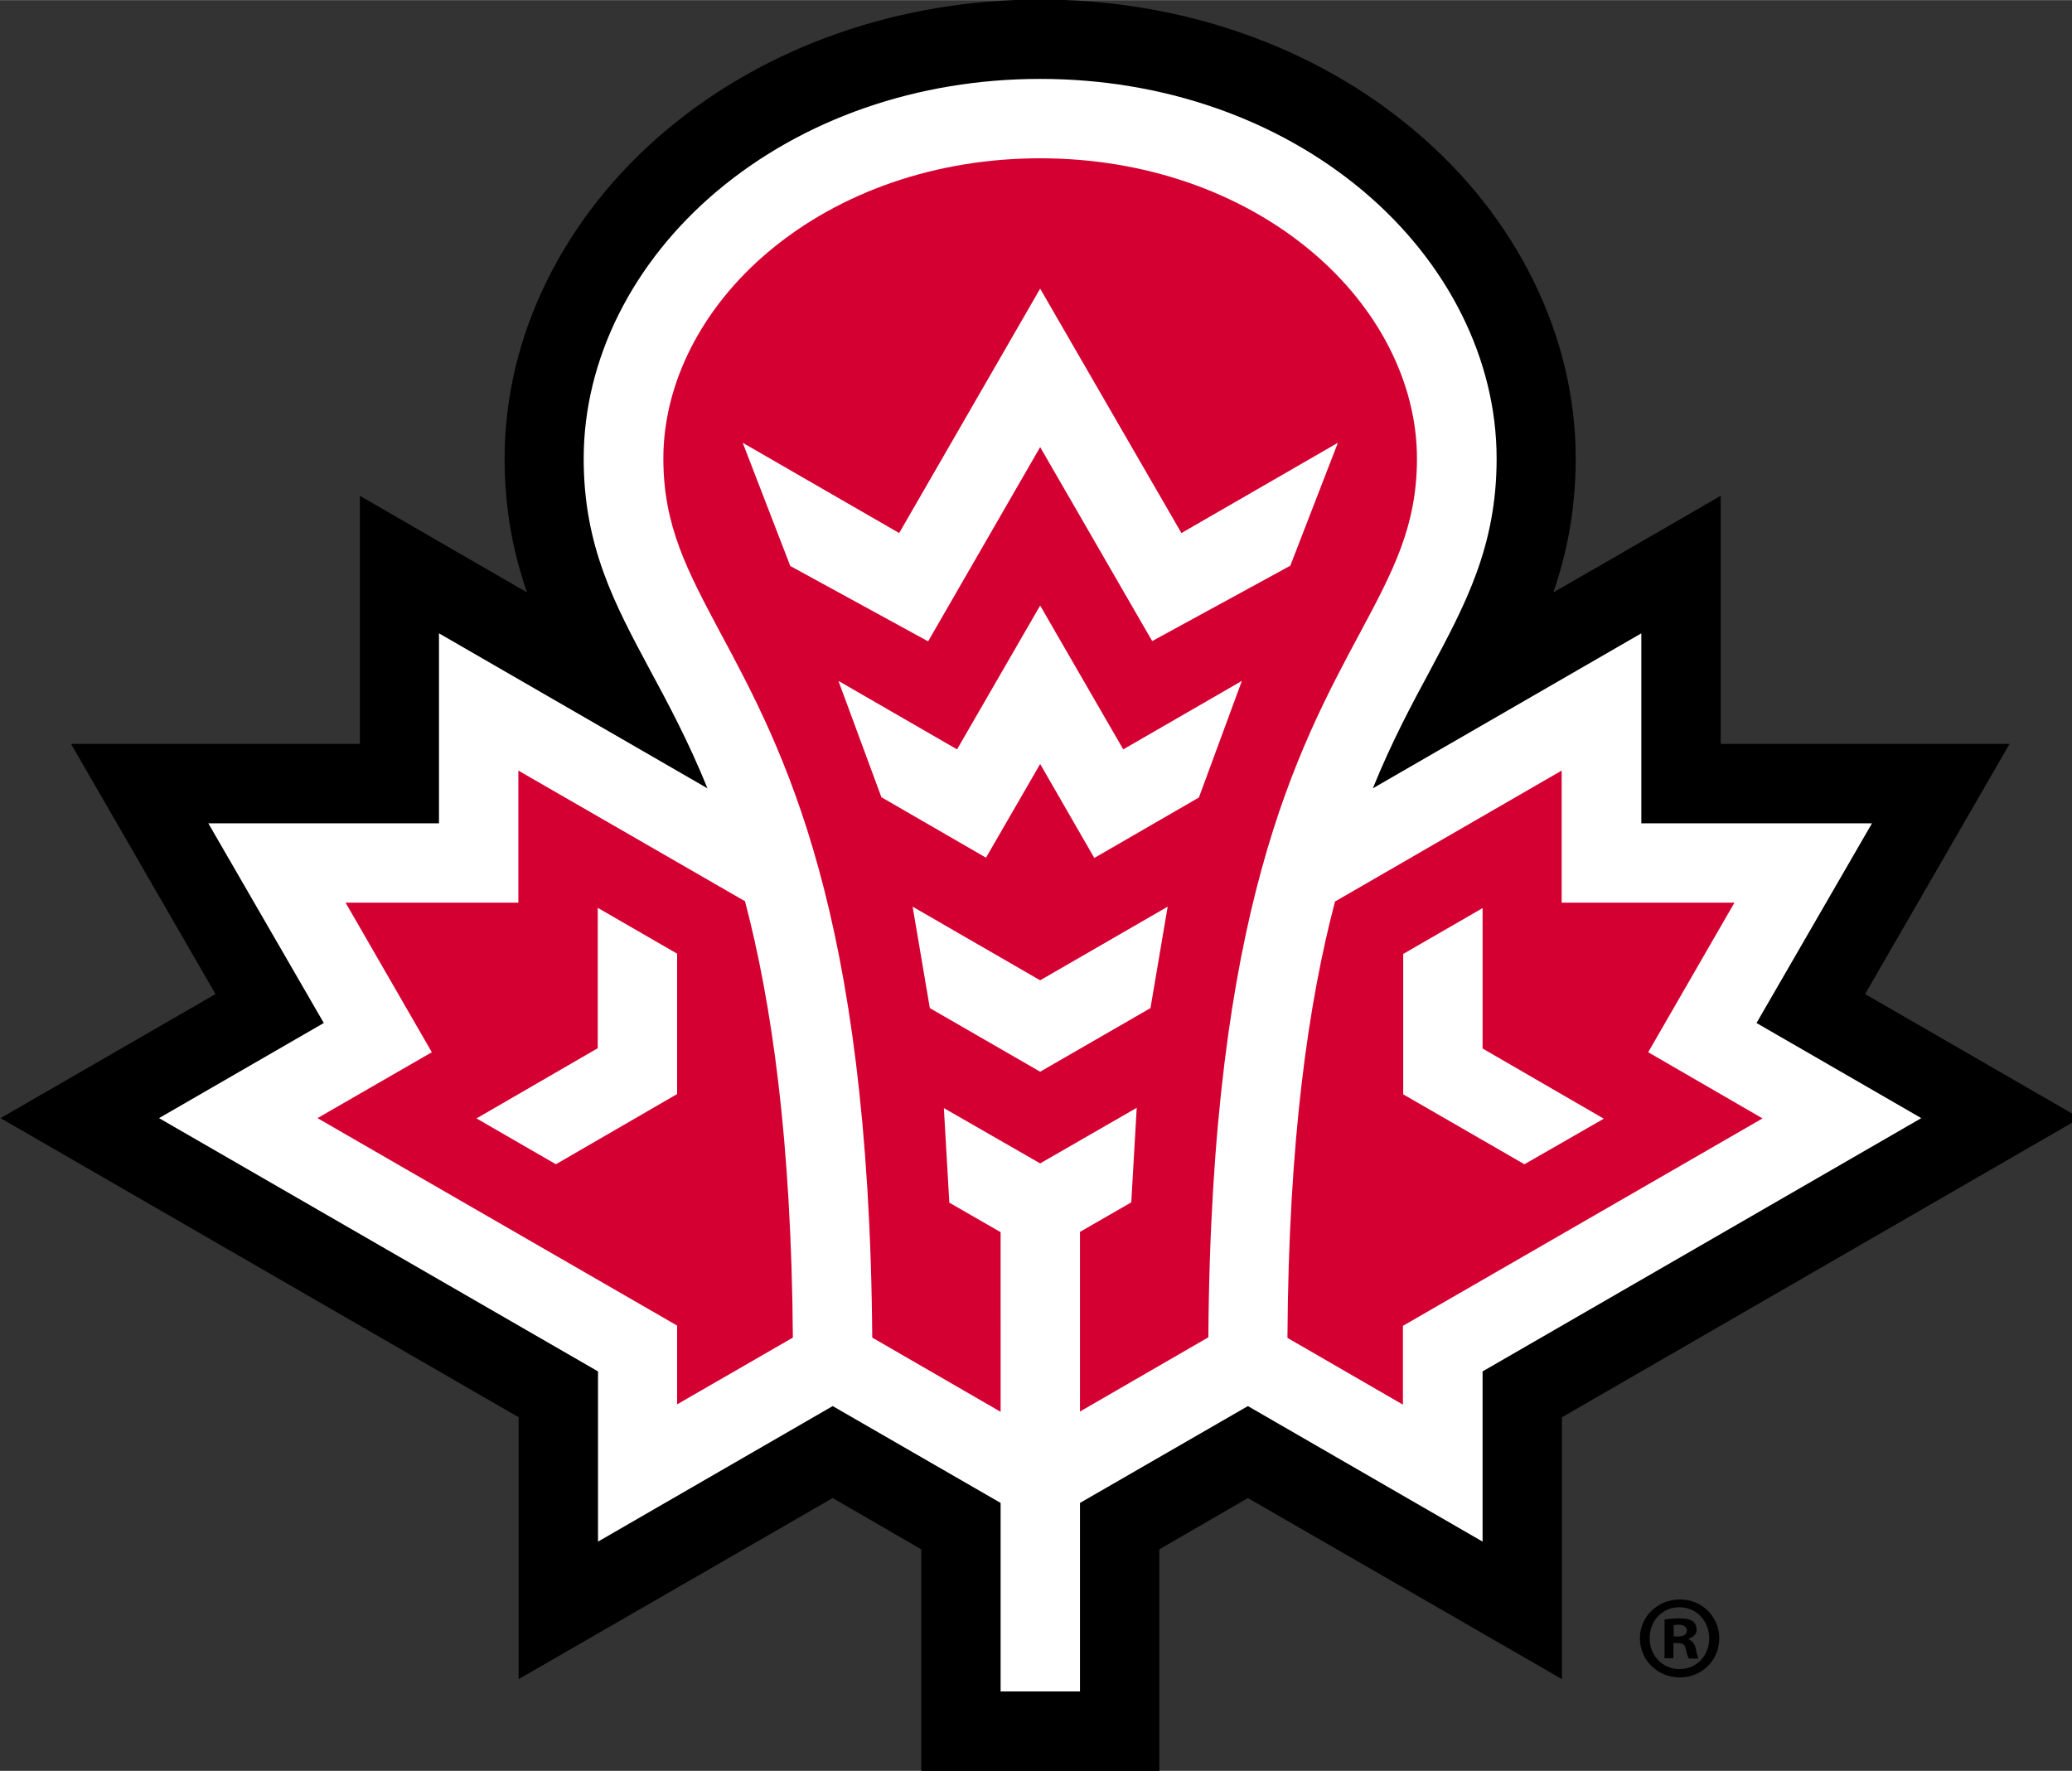
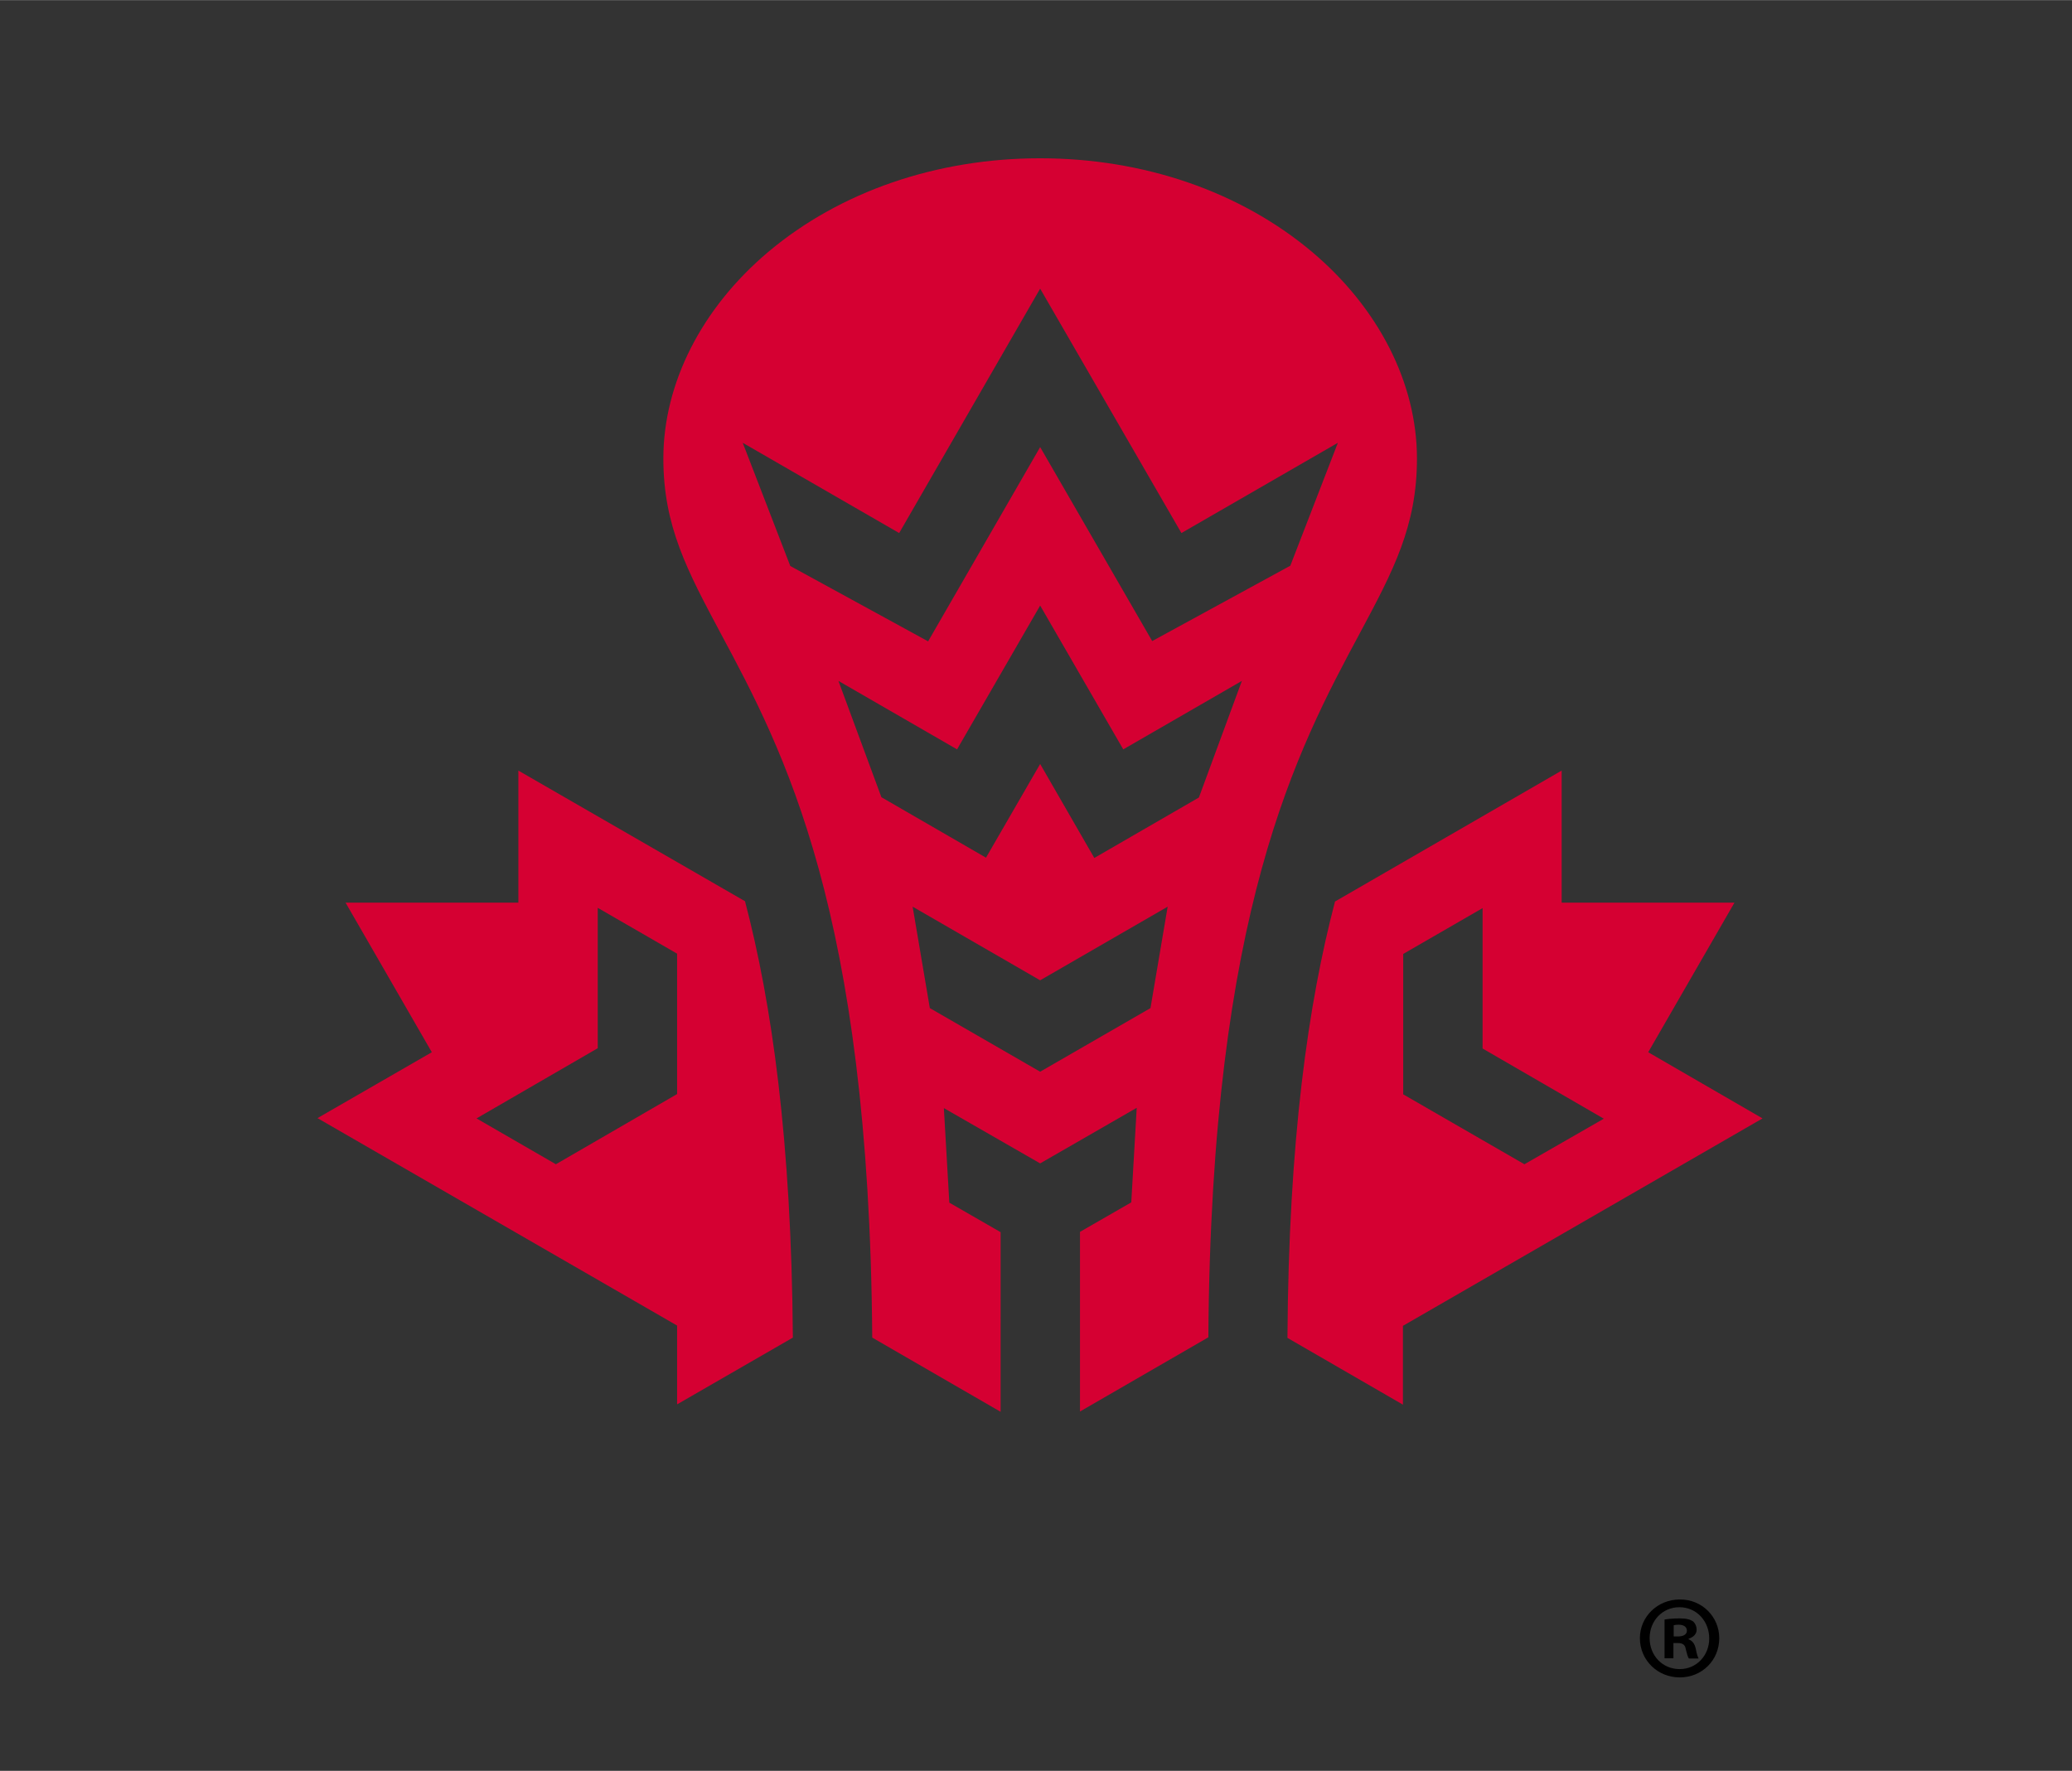
<svg xmlns="http://www.w3.org/2000/svg" version="1.1" id="Layer_1" x="0px" y="0px" viewBox="0 0 723.1 618" style="enable-background:new 0 0 723.1 618;" xml:space="preserve" preserveAspectRatio="xMidYMid meet" width="107.631" height="92.0">
  <rect x="0" y="0" width="723.1" height="618" fill="#333333" stroke="none" />
  <style type="text/css">
	.st0{fill:#FFFFFF;}
	.st1{fill:#D50032;}
</style>
  <g>
-     <path d="M363.1-0.2c49.1,0,95.5,16.2,130.4,45.6c35.9,30.1,56.4,71.9,56.4,114.5c0,18-3.1,33.2-7.8,46.8L559,197l41.5-24v86.6   h100.8l-50.4,87.3l75,43.3L545.1,494.6V586l-109.6-63.2l-30.9,17.9v77.5h-41.5H363h-41.5v-77.5l-30.9-17.9L181,586v-91.4L0.2,390.2   l75-43.3l-50.4-87.3h100.8V173l41.5,24l16.8,9.7c-4.7-13.6-7.8-28.7-7.8-46.8c0-42.7,20.6-84.4,56.4-114.5   C267.5,16,313.9-0.2,363-0.2H363.1z" />
    <g>
-       <path class="st0" d="M363.1,27.5c42.6,0,82.6,13.9,112.6,39.1c29.6,24.9,46.6,58.9,46.6,93.4c0,30.6-10.8,50.7-23.2,73.9    c-6.3,11.7-13.3,24.7-20,41.2l93.7-54.1v66.3h80.5L613,357l57.5,33.2l-153.1,88.4V538l-81.9-47.3l-58.6,33.8v65.8h-13.8H363h-13.8    v-65.8l-58.6-33.8L208.7,538v-59.4L55.5,390.2L113,357l-40.3-69.7h80.5V221l93.7,54.1c-6.7-16.5-13.7-29.5-20-41.2    c-12.5-23.3-23.2-43.3-23.2-73.9c0-34.5,17-68.5,46.6-93.4c30-25.2,70-39.1,112.6-39.1H363.1z" />
-     </g>
+       </g>
    <g>
      <path class="st1" d="M180.9,268.9V315h-60.3l30.1,52.2l-39.9,23l125.5,72.4v27.5l40.4-23.3c-0.5-69-7.4-116.9-16.7-152.3    L180.9,268.9z M236.3,381.8L194,406.3l-27.7-16l42.3-24.5v-49l27.7,16V381.8z" />
      <path class="st1" d="M494.5,160c0-26.3-13.4-52.6-36.7-72.2c-25-21-58.7-32.6-94.8-32.6s-69.8,11.6-94.8,32.6    c-23.3,19.6-36.7,45.9-36.7,72.2c0,23.6,8.4,39.2,19.9,60.8c22,41,51.9,96.9,53,246l44.8,25.9V430l-17.9-10.3l-1.9-33L363,406    l33.7-19.4l-1.9,33l-17.9,10.3v62.7l44.8-25.9c1-149.1,31-205,53-246C486.2,199.2,494.5,183.6,494.5,160z M401.5,351.8L363,374    l-38.5-22.2l-6-35.4l44.5,25.7l44.5-25.7L401.5,351.8z M418.4,278.3l-36.5,21.1L363,266.6l-18.9,32.7l-36.5-21.1l-15-40.6    l41.4,23.9l29-50.2l29,50.2l41.4-23.9L418.4,278.3z M450.3,197.4l-48.2,26.3L363,156l-39.1,67.8l-48.1-26.3l-16.6-43l54.6,31.5    l49.2-85.3l49.3,85.3l54.6-31.5L450.3,197.4z" />
      <path class="st1" d="M575.2,367.2l30.1-52.2H545v-46.1l-79.1,45.7c-9.3,35.4-16.2,83.2-16.6,152.3l40.3,23.3v-27.5l125.5-72.4    L575.2,367.2z M532,406.3l-42.3-24.4v-49l27.7-16v49l42.3,24.5L532,406.3z" />
    </g>
  </g>
  <g>
    <path d="M600,571.7c0,7.7-6,13.7-13.8,13.7c-7.7,0-13.9-6-13.9-13.7c0-7.5,6.2-13.5,13.9-13.5C593.9,558.1,600,564.2,600,571.7z    M575.7,571.7c0,6,4.4,10.8,10.5,10.8c5.9,0,10.3-4.8,10.3-10.7c0-6-4.4-10.9-10.4-10.9C580.1,560.9,575.7,565.7,575.7,571.7z    M584,578.7h-3.1v-13.5c1.2-0.2,3-0.4,5.2-0.4c2.6,0,3.7,0.4,4.7,1c0.7,0.6,1.3,1.6,1.3,3c0,1.5-1.2,2.6-2.8,3.1v0.2   c1.3,0.5,2.1,1.5,2.5,3.3c0.4,2.1,0.7,2.9,1,3.4h-3.4c-0.4-0.5-0.7-1.7-1.1-3.3c-0.2-1.5-1.1-2.1-2.8-2.1H584V578.7z M584.1,571.1   h1.5c1.7,0,3.1-0.6,3.1-2c0-1.2-0.9-2.1-2.9-2.1c-0.8,0-1.4,0.1-1.7,0.2V571.1z" />
  </g>
</svg>